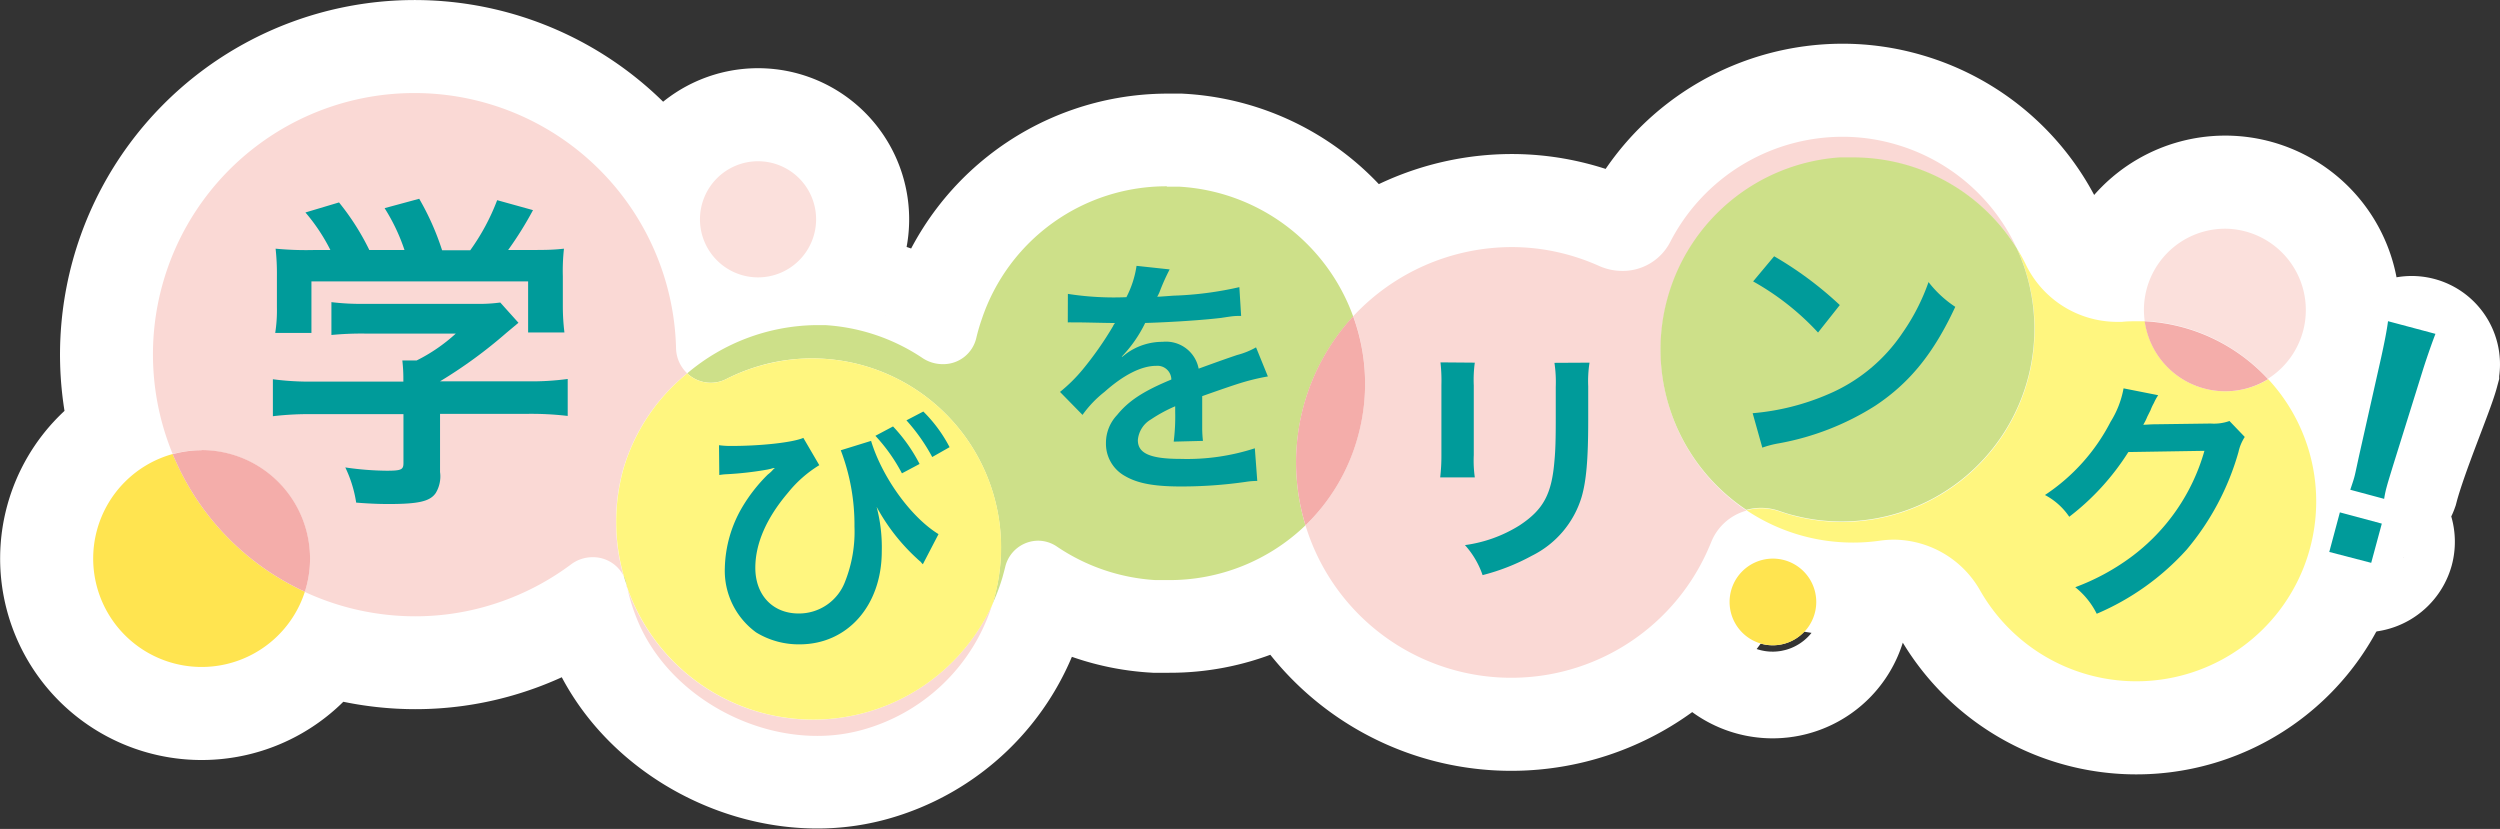
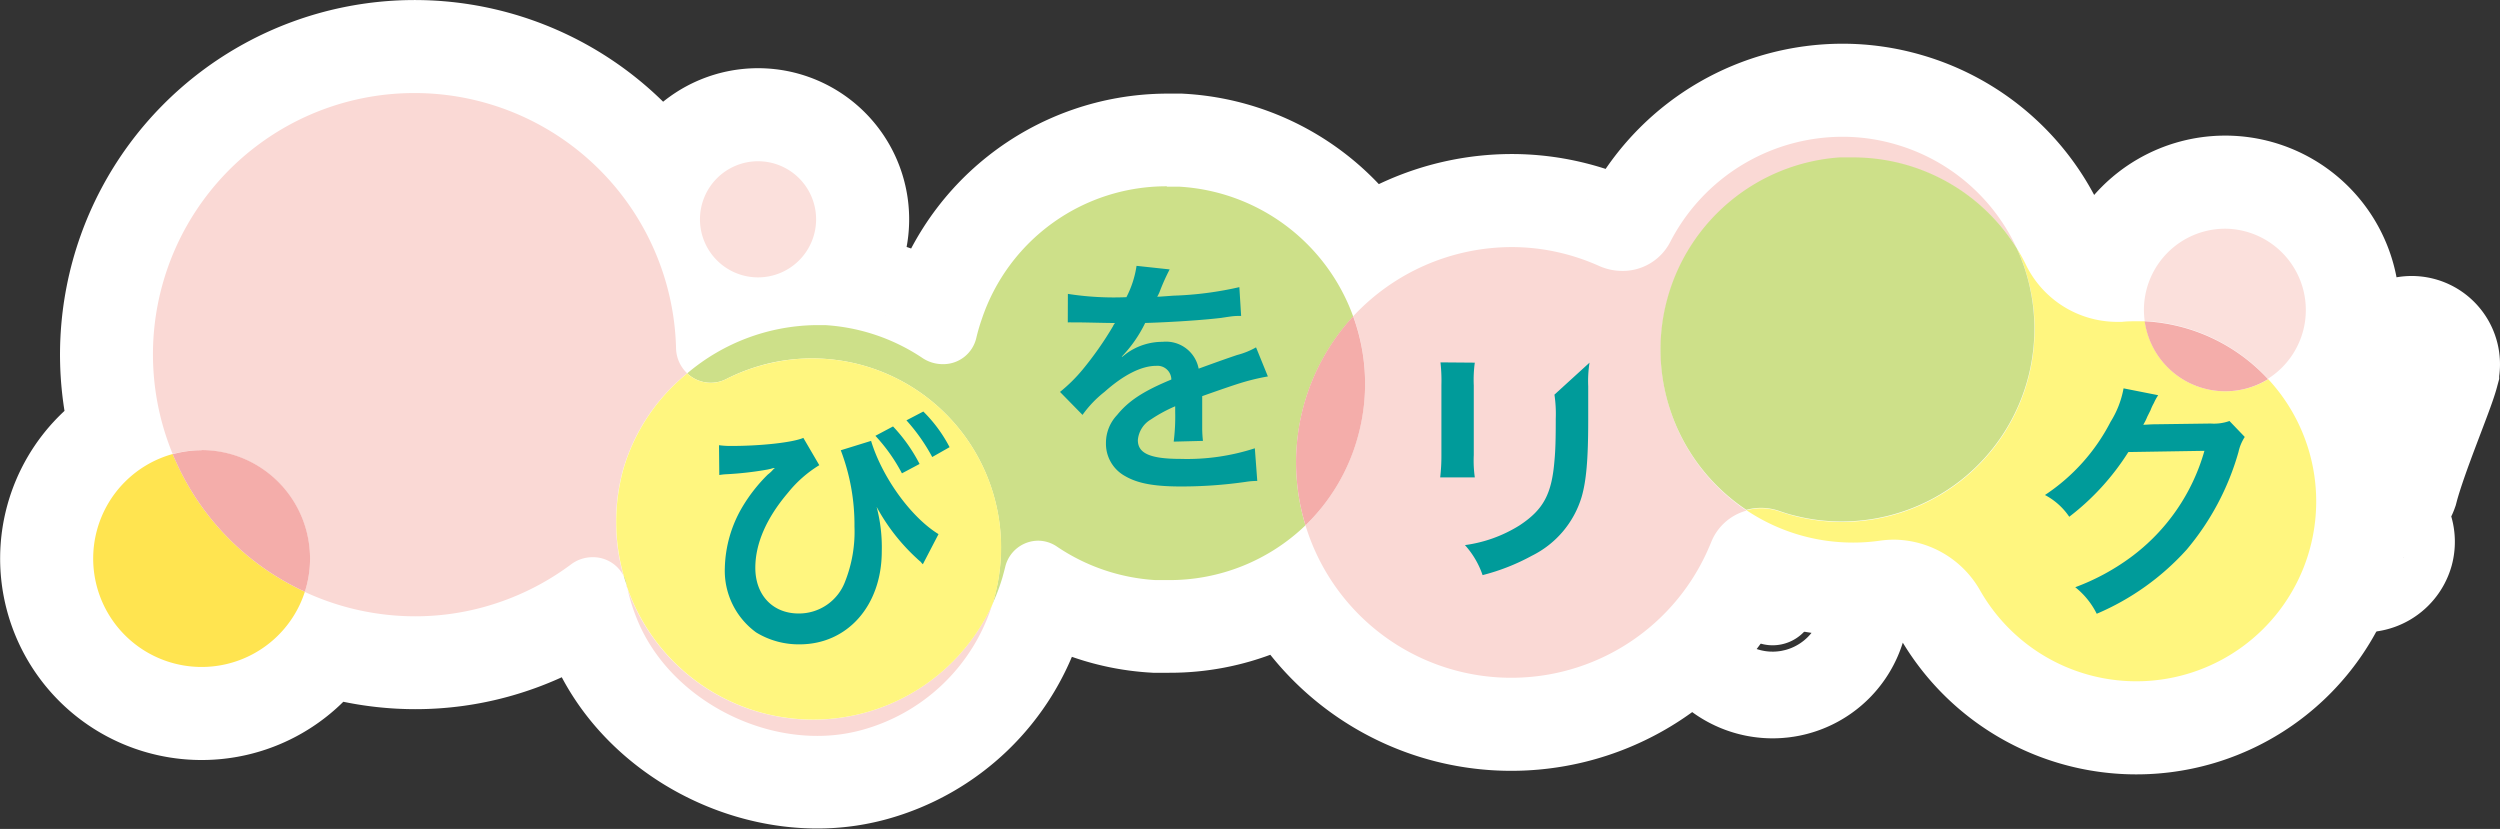
<svg xmlns="http://www.w3.org/2000/svg" viewBox="0 0 266.51 88.37">
  <rect x="0" y="0" width="266.51" height="88.37" fill="#333333" stroke="none" />
  <defs>
    <style>.cls-1{fill:#fff;}.cls-2,.cls-3{fill:none;stroke:#fff;}.cls-2{stroke-miterlimit:4.4;stroke-width:14.17px;}.cls-3{stroke-miterlimit:10;stroke-width:19.84px;}.cls-4{fill:#fad9d5;}.cls-5{fill:#cde089;}.cls-6{fill:#fff67f;}.cls-7{fill:#f4adaa;}.cls-8{fill:#fbe0dc;}.cls-9{fill:#ffe450;}.cls-10{fill:#009b9a;}</style>
  </defs>
  <g id="レイヤー_2" data-name="レイヤー 2">
    <g id="文字">
      <path class="cls-1" d="M254.53,58.41a2.61,2.61,0,0,0-1.83-3.17,2.58,2.58,0,0,0-1.34,5,2.62,2.62,0,0,0,3.17-1.82m4.81-18.95a2.33,2.33,0,1,0-4.5-1.21c-.52,1.94-1.44,9.06-2.45,12.85a1.36,1.36,0,0,0,2.62.7c1-3.79,3.8-10.37,4.33-12.34" />
      <path class="cls-2" d="M254.53,58.41a2.61,2.61,0,0,0-1.83-3.17,2.58,2.58,0,0,0-1.34,5A2.62,2.62,0,0,0,254.53,58.41Zm4.81-18.95a2.33,2.33,0,1,0-4.5-1.21c-.52,1.94-1.44,9.06-2.45,12.85a1.36,1.36,0,0,0,2.62.7C256,48,258.81,41.43,259.34,39.46Z" />
      <path class="cls-1" d="M184.35,64.17A4.62,4.62,0,1,0,189,59.55a4.61,4.61,0,0,0-4.62,4.62M87,23.38a6.19,6.19,0,1,0-6.19,6.19A6.19,6.19,0,0,0,87,23.38M246.86,52.22a19.07,19.07,0,0,0-5.08-11.8A8.67,8.67,0,1,0,228.55,33a9.58,9.58,0,0,0,.08,1.21h-.92c-.5,0-1,0-1.49.06-.26,0-.51,0-.77,0a10.83,10.83,0,0,1-9.54-6.17,18.19,18.19,0,0,0-.93-1.67A20.47,20.47,0,0,0,202.12,15.4a20.23,20.23,0,0,0-5.69-.82,20.69,20.69,0,0,0-17.9,10.34c-.17.29-.33.59-.48.88a5.69,5.69,0,0,1-5.11,3.08,6.06,6.06,0,0,1-2.45-.52,23.12,23.12,0,0,0-4.23-1.43,22.5,22.5,0,0,0-5.13-.59,23.15,23.15,0,0,0-16.87,7.37A21,21,0,0,0,125.72,19.9c-.44,0-.89,0-1.33,0A21,21,0,0,0,104.07,36a3.61,3.61,0,0,1-3.58,2.76,3.88,3.88,0,0,1-2.16-.66A20.93,20.93,0,0,0,88,34.66c-.39,0-.77,0-1.15,0A21.65,21.65,0,0,0,73.26,39.8a3.78,3.78,0,0,1-1.19-2.67A27.88,27.88,0,1,0,18.41,48.4,11.56,11.56,0,1,0,32.5,63.08a28.07,28.07,0,0,0,11.76,2.6,27.45,27.45,0,0,0,7.37-1,28.07,28.07,0,0,0,9.26-4.53,3.78,3.78,0,0,1,2.29-.77,3.65,3.65,0,0,1,3.31,2c.1.35.21.7.33,1a20.08,20.08,0,0,0,1.24,3.93c3.1,7.22,11.18,12.09,19.06,12.09a17.89,17.89,0,0,0,4.72-.62,20.13,20.13,0,0,0,13.94-13.39,21.27,21.27,0,0,0,1.07-2.86c.11-.36.21-.73.3-1.09a3.62,3.62,0,0,1,5.59-2.2,20.94,20.94,0,0,0,10.48,3.56c.46,0,.91,0,1.37,0A20.91,20.91,0,0,0,139.17,56,22.93,22.93,0,0,0,182,58.77c.15-.34.3-.68.43-1a5.65,5.65,0,0,1,3.77-3.34,20.41,20.41,0,0,0,11.37,3.44,19.9,19.9,0,0,0,2.9-.21,11.59,11.59,0,0,1,1.43-.1,10.67,10.67,0,0,1,9.19,5.4,19.18,19.18,0,0,0,35.8-10.71" />
      <path class="cls-3" d="M184.35,64.17A4.62,4.62,0,1,0,189,59.55,4.61,4.61,0,0,0,184.35,64.17ZM87,23.38a6.19,6.19,0,1,0-6.19,6.19A6.19,6.19,0,0,0,87,23.38ZM246.86,52.22a19.07,19.07,0,0,0-5.08-11.8A8.67,8.67,0,1,0,228.55,33a9.58,9.58,0,0,0,.08,1.21h-.92c-.5,0-1,0-1.49.06-.26,0-.51,0-.77,0a10.83,10.83,0,0,1-9.54-6.17,18.19,18.19,0,0,0-.93-1.67A20.47,20.47,0,0,0,202.12,15.4a20.23,20.23,0,0,0-5.69-.82,20.69,20.69,0,0,0-17.9,10.34c-.17.29-.33.59-.48.88a5.69,5.69,0,0,1-5.11,3.08,6.06,6.06,0,0,1-2.45-.52,23.12,23.12,0,0,0-4.23-1.43,22.5,22.5,0,0,0-5.13-.59,23.15,23.15,0,0,0-16.87,7.37A21,21,0,0,0,125.72,19.9c-.44,0-.89,0-1.33,0A21,21,0,0,0,104.07,36a3.61,3.61,0,0,1-3.58,2.76,3.88,3.88,0,0,1-2.16-.66A20.93,20.93,0,0,0,88,34.66c-.39,0-.77,0-1.15,0A21.65,21.65,0,0,0,73.26,39.8a3.78,3.78,0,0,1-1.19-2.67A27.88,27.88,0,1,0,18.41,48.4,11.56,11.56,0,1,0,32.5,63.08a28.07,28.07,0,0,0,11.76,2.6,27.45,27.45,0,0,0,7.37-1,28.07,28.07,0,0,0,9.26-4.53,3.78,3.78,0,0,1,2.29-.77,3.65,3.65,0,0,1,3.31,2c.1.35.21.7.33,1a20.08,20.08,0,0,0,1.24,3.93c3.1,7.22,11.18,12.09,19.06,12.09a17.89,17.89,0,0,0,4.72-.62,20.13,20.13,0,0,0,13.94-13.39,21.27,21.27,0,0,0,1.07-2.86c.11-.36.21-.73.3-1.09a3.62,3.62,0,0,1,5.59-2.2,20.94,20.94,0,0,0,10.48,3.56c.46,0,.91,0,1.37,0A20.91,20.91,0,0,0,139.17,56,22.93,22.93,0,0,0,182,58.77c.15-.34.3-.68.43-1a5.65,5.65,0,0,1,3.77-3.34,20.41,20.41,0,0,0,11.37,3.44,19.9,19.9,0,0,0,2.9-.21,11.59,11.59,0,0,1,1.43-.1,10.67,10.67,0,0,1,9.19,5.4,19.18,19.18,0,0,0,35.8-10.71Z" />
      <path class="cls-4" d="M44.12,9.92A27.86,27.86,0,0,0,18.41,48.4,11.17,11.17,0,0,1,21.49,48a11.57,11.57,0,0,1,11,15.1,28,28,0,0,0,11.76,2.6,27.45,27.45,0,0,0,7.37-1,27.92,27.92,0,0,0,9.25-4.53,3.81,3.81,0,0,1,2.3-.77,3.65,3.65,0,0,1,3.31,2,21,21,0,0,1,0-11.53A20.61,20.61,0,0,1,73.26,39.8a3.78,3.78,0,0,1-1.19-2.67A27.89,27.89,0,0,0,44.12,9.92m22.7,52.51a20.08,20.08,0,0,0,1.24,3.93c3.1,7.22,11.18,12.09,19.06,12.09a17.89,17.89,0,0,0,4.72-.62,20.13,20.13,0,0,0,13.94-13.39,21,21,0,0,1-39-2" />
      <path class="cls-5" d="M124.39,19.86A20.75,20.75,0,0,0,104.67,34a20,20,0,0,0-.6,2.06,3.61,3.61,0,0,1-3.58,2.76,3.9,3.9,0,0,1-2.16-.66A20.93,20.93,0,0,0,88,34.66c-.38,0-.77,0-1.15,0A21.65,21.65,0,0,0,73.26,39.8a3.65,3.65,0,0,0,2.52,1,3.61,3.61,0,0,0,1.65-.4,20.73,20.73,0,0,1,4.69-1.7,20.16,20.16,0,0,1,23.66,25.73,21.31,21.31,0,0,0,1.08-2.86c.1-.36.2-.73.29-1.09a3.63,3.63,0,0,1,3.54-2.84,3.59,3.59,0,0,1,2,.64,21,21,0,0,0,10.48,3.56c.46,0,.91,0,1.37,0A20.91,20.91,0,0,0,139.17,56a22.94,22.94,0,0,1,5.09-22.25A21,21,0,0,0,125.72,19.9c-.44,0-.89,0-1.33,0M66.49,61.39c.1.35.21.7.33,1l0-.16a3.27,3.27,0,0,0-.3-.88" />
      <path class="cls-6" d="M86.54,38.21a19.6,19.6,0,0,0-4.42.51,20.49,20.49,0,0,0-4.7,1.69,3.54,3.54,0,0,1-1.64.4,3.65,3.65,0,0,1-2.52-1A20.61,20.61,0,0,0,66.5,49.86a21,21,0,0,0,0,11.53,3.22,3.22,0,0,1,.3.89l0,.15a21,21,0,0,0,39,2A20.17,20.17,0,0,0,86.54,38.21" />
      <path class="cls-4" d="M196.43,14.58a20.69,20.69,0,0,0-17.9,10.34c-.17.29-.33.59-.48.88a5.69,5.69,0,0,1-5.11,3.08,6.06,6.06,0,0,1-2.45-.52,23.12,23.12,0,0,0-4.23-1.43,22.5,22.5,0,0,0-5.13-.59,23.15,23.15,0,0,0-16.87,7.37,21,21,0,0,1,.46,12.93A20.75,20.75,0,0,1,139.17,56,22.93,22.93,0,0,0,182,58.77c.15-.34.3-.68.43-1a5.65,5.65,0,0,1,3.77-3.34,20.53,20.53,0,0,1,9.94-37.57c.48,0,1,0,1.43,0A20.52,20.52,0,0,1,215,26.48,20.47,20.47,0,0,0,202.12,15.4a20.23,20.23,0,0,0-5.69-.82" />
      <path class="cls-7" d="M144.26,33.71A22.94,22.94,0,0,0,139.17,56a20.75,20.75,0,0,0,5.55-9.32,21,21,0,0,0-.46-12.93" />
      <path class="cls-6" d="M215,26.48a20.54,20.54,0,0,1-18.67,29.16,20.11,20.11,0,0,1-5.08-.65c-.54-.14-1.06-.3-1.58-.48a5.91,5.91,0,0,0-3.48-.11,20.41,20.41,0,0,0,11.37,3.44,19.9,19.9,0,0,0,2.9-.21,11.59,11.59,0,0,1,1.43-.1,10.67,10.67,0,0,1,9.19,5.4,19.17,19.17,0,1,0,30.72-22.51,8.68,8.68,0,0,1-13.15-6.17h-.92c-.5,0-1,0-1.49.06-.26,0-.51,0-.77,0a10.83,10.83,0,0,1-9.54-6.17,18.19,18.19,0,0,0-.93-1.67" />
      <path class="cls-5" d="M197.54,16.78c-.47,0-.95,0-1.43,0a20.53,20.53,0,0,0-9.94,37.57,5.91,5.91,0,0,1,3.48.11c.52.18,1,.34,1.58.48a20.11,20.11,0,0,0,5.08.65A20.54,20.54,0,0,0,215,26.48a20.52,20.52,0,0,0-17.44-9.7" />
      <path class="cls-8" d="M237.22,24.38A8.67,8.67,0,0,0,228.55,33a9.58,9.58,0,0,0,.08,1.21,19.19,19.19,0,0,1,13.14,6.17,8.67,8.67,0,0,0-4.55-16" />
      <path class="cls-7" d="M228.63,34.25a8.68,8.68,0,0,0,13.15,6.17,19.23,19.23,0,0,0-13.15-6.17" />
      <path class="cls-9" d="M18.41,48.4A11.56,11.56,0,1,0,32.5,63.08,27.77,27.77,0,0,1,18.64,48.93c-.08-.17-.16-.35-.23-.53" />
      <path class="cls-7" d="M21.49,48a11.57,11.57,0,0,0-3.08.42c.07.18.15.36.23.53A27.77,27.77,0,0,0,32.5,63.08a11.57,11.57,0,0,0-11-15.1" />
      <path class="cls-8" d="M80.76,17.19A6.19,6.19,0,1,0,87,23.38a6.19,6.19,0,0,0-6.19-6.19" />
-       <path class="cls-9" d="M189,59.55a4.62,4.62,0,1,0,4.62,4.62A4.62,4.62,0,0,0,189,59.55" />
-       <path class="cls-10" d="M33.41,44.15a32.78,32.78,0,0,0-4.32.22V40.43a29.67,29.67,0,0,0,4.29.25H43v-.25a16.83,16.83,0,0,0-.11-2h1.52a18.16,18.16,0,0,0,4.18-2.87H38.87a33.77,33.77,0,0,0-3.54.15V32.21a26,26,0,0,0,3.58.18H50.63a16.85,16.85,0,0,0,2.7-.14l1.94,2.16L54,35.47a50.4,50.4,0,0,1-7.09,5.18v0h9.25a28.74,28.74,0,0,0,4.36-.25v3.94a33.24,33.24,0,0,0-4.39-.22H46.91v6.2a3.42,3.42,0,0,1-.46,2.24c-.6.88-1.8,1.17-5,1.17-.46,0-1.63,0-3.48-.15a13.2,13.2,0,0,0-1.16-3.75,31.76,31.76,0,0,0,4.39.35c1.56,0,1.81-.1,1.81-.81V44.15Zm1.81-17.5a19.75,19.75,0,0,0-2.66-4l3.58-1.07a26.32,26.32,0,0,1,3.23,5.07h3.75A20.37,20.37,0,0,0,41,22.19l3.69-1a28.15,28.15,0,0,1,2.44,5.49h3A23.27,23.27,0,0,0,53,21.34l3.82,1.06a37.56,37.56,0,0,1-2.65,4.25h1.59c2.41,0,3.08,0,4.36-.14A21.56,21.56,0,0,0,60,29.45v3.29a22.86,22.86,0,0,0,.17,2.7H56.3V30H33.2v5.49H29.34a15.72,15.72,0,0,0,.18-2.73V29.45a24.5,24.5,0,0,0-.14-2.94,34.39,34.39,0,0,0,4.18.14Z" />
      <path class="cls-10" d="M76.65,47.46a9,9,0,0,0,1.34.08c3.15,0,6.52-.37,7.65-.86l1.7,2.91A12.89,12.89,0,0,0,84,52.53c-2.29,2.69-3.48,5.41-3.48,8,0,2.91,1.86,4.87,4.61,4.87A5.25,5.25,0,0,0,90.09,62a14.46,14.46,0,0,0,1-5.87A22.27,22.27,0,0,0,89.63,48L92.86,47c1.18,3.88,4.25,8.14,7.19,9.94l-1.67,3.21a1.32,1.32,0,0,1-.22-.25,5.22,5.22,0,0,1-.4-.35,21,21,0,0,1-4.31-5.52A16.9,16.9,0,0,1,94,58.77c0,5.79-3.66,9.92-8.76,9.92a8.69,8.69,0,0,1-4.63-1.27,8.13,8.13,0,0,1-3.34-6.87,13.35,13.35,0,0,1,1.86-6.49,17.15,17.15,0,0,1,2.72-3.47,3.87,3.87,0,0,0,.46-.41,1.67,1.67,0,0,1,.3-.29,1.26,1.26,0,0,0-.41.08l-.35.08a35.06,35.06,0,0,1-4.5.51,5.87,5.87,0,0,0-.67.08Zm18.55-2a17.31,17.31,0,0,1,2.83,4l-1.88,1a18.38,18.38,0,0,0-2.83-4Zm4.18,3.26a19.79,19.79,0,0,0-2.75-3.91l1.8-.94a15.19,15.19,0,0,1,2.8,3.8Z" />
      <path class="cls-10" d="M113.84,31.33a31.77,31.77,0,0,0,6.24.35,10.6,10.6,0,0,0,1.08-3.34l3.53.38a21.8,21.8,0,0,0-1.08,2.42c-.13.3-.19.38-.24.49.21,0,.21,0,1.7-.11a36.62,36.62,0,0,0,7.05-.91l.19,3.07c-.75,0-.75,0-2.13.21-2,.24-5.38.46-8.1.54A13.89,13.89,0,0,1,119.6,38l0,.06.53-.41a6.56,6.56,0,0,1,3.8-1.21,3.54,3.54,0,0,1,3.85,2.86c2.08-.76,3.45-1.24,4.12-1.46a8.25,8.25,0,0,0,2-.81l1.26,3.1a23.52,23.52,0,0,0-3,.73c-.37.11-1.72.56-4,1.37v.3c0,.7,0,.7,0,1.07v1.08c0,.46,0,.7,0,.89a11.92,11.92,0,0,0,.08,1.43l-3.12.08a21.16,21.16,0,0,0,.16-3.13v-.64a15.56,15.56,0,0,0-2.58,1.4,2.82,2.82,0,0,0-1.4,2.21c0,1.4,1.29,2,4.55,2a23.38,23.38,0,0,0,7.92-1.13l.26,3.48a7.79,7.79,0,0,0-1.23.1,48.34,48.34,0,0,1-6.9.49c-2.85,0-4.63-.32-6-1.13a3.92,3.92,0,0,1-2-3.48,4.31,4.31,0,0,1,1.18-3c1.22-1.5,2.75-2.53,5.79-3.79A1.48,1.48,0,0,0,123.26,39c-1.56,0-3.45.94-5.52,2.78a11.85,11.85,0,0,0-2.34,2.45L113,41.78a16.57,16.57,0,0,0,2.42-2.39,36.15,36.15,0,0,0,3.23-4.61,1.18,1.18,0,0,1,.22-.35l-.46,0c-.43,0-2.8-.06-3.39-.06l-.76,0a4,4,0,0,0-.43,0Z" />
-       <path class="cls-10" d="M157.22,38.66a13.32,13.32,0,0,0-.11,2.42v7.44a12.81,12.81,0,0,0,.11,2.37h-3.69a19.82,19.82,0,0,0,.13-2.43v-7.4a17.5,17.5,0,0,0-.1-2.43Zm12.23,0a12.53,12.53,0,0,0-.14,2.51v3.64c0,4.2-.21,6.46-.7,8.16a10.3,10.3,0,0,1-5.3,6.27,22.48,22.48,0,0,1-5.26,2.07,9.21,9.21,0,0,0-1.88-3.2A14.65,14.65,0,0,0,162,56c2.53-1.67,3.42-3.32,3.71-6.87.11-1.16.14-2.35.14-4.5V41.24a13.88,13.88,0,0,0-.14-2.56Z" />
-       <path class="cls-10" d="M186.84,44.05a25.71,25.71,0,0,0,8-2,18,18,0,0,0,8-6.6,22.3,22.3,0,0,0,2.75-5.38,11.77,11.77,0,0,0,2.85,2.64c-2.29,4.93-4.84,8.1-8.54,10.55a28.67,28.67,0,0,1-10.26,4,10.44,10.44,0,0,0-1.77.46Zm2.29-16.73a38.23,38.23,0,0,1,7,5.2l-2.32,2.93A28,28,0,0,0,186.89,30Z" />
+       <path class="cls-10" d="M157.22,38.66a13.32,13.32,0,0,0-.11,2.42v7.44a12.81,12.81,0,0,0,.11,2.37h-3.69a19.82,19.82,0,0,0,.13-2.43v-7.4a17.5,17.5,0,0,0-.1-2.43Zm12.23,0a12.53,12.53,0,0,0-.14,2.51v3.64c0,4.2-.21,6.46-.7,8.16a10.3,10.3,0,0,1-5.3,6.27,22.48,22.48,0,0,1-5.26,2.07,9.21,9.21,0,0,0-1.88-3.2A14.65,14.65,0,0,0,162,56c2.53-1.67,3.42-3.32,3.71-6.87.11-1.16.14-2.35.14-4.5a13.88,13.88,0,0,0-.14-2.56Z" />
      <path class="cls-10" d="M239.3,46.58a4.83,4.83,0,0,0-.67,1.61,28,28,0,0,1-5.52,10.4,27.28,27.28,0,0,1-9.59,6.84,8.37,8.37,0,0,0-2.29-2.83,24.11,24.11,0,0,0,5.9-3.18A21.29,21.29,0,0,0,235,48.06l-8.11.13a26.4,26.4,0,0,1-6.3,6.9A7.11,7.11,0,0,0,218,52.77a20.69,20.69,0,0,0,7-7.81,10.08,10.08,0,0,0,1.38-3.56l3.69.73a5.56,5.56,0,0,0-.46.84,5.06,5.06,0,0,0-.35.75l-.35.7a5.69,5.69,0,0,1-.43.86c.35,0,.78-.05,1.29-.05l5.9-.08a4.89,4.89,0,0,0,2-.27Z" />
-       <path class="cls-10" d="M248.31,58.84l1.13-4.22,4.47,1.2L252.78,60Zm2.24-6.63c.21-.64.32-.94.42-1.31s.09-.34.5-2.24l2.38-10.59c.3-1.37.62-2.94.72-3.83l5.06,1.35c-.32.81-.87,2.38-1.29,3.69l-3.23,10.35c-.55,1.8-.55,1.8-.67,2.24a10.38,10.38,0,0,0-.28,1.31Z" />
    </g>
  </g>
</svg>